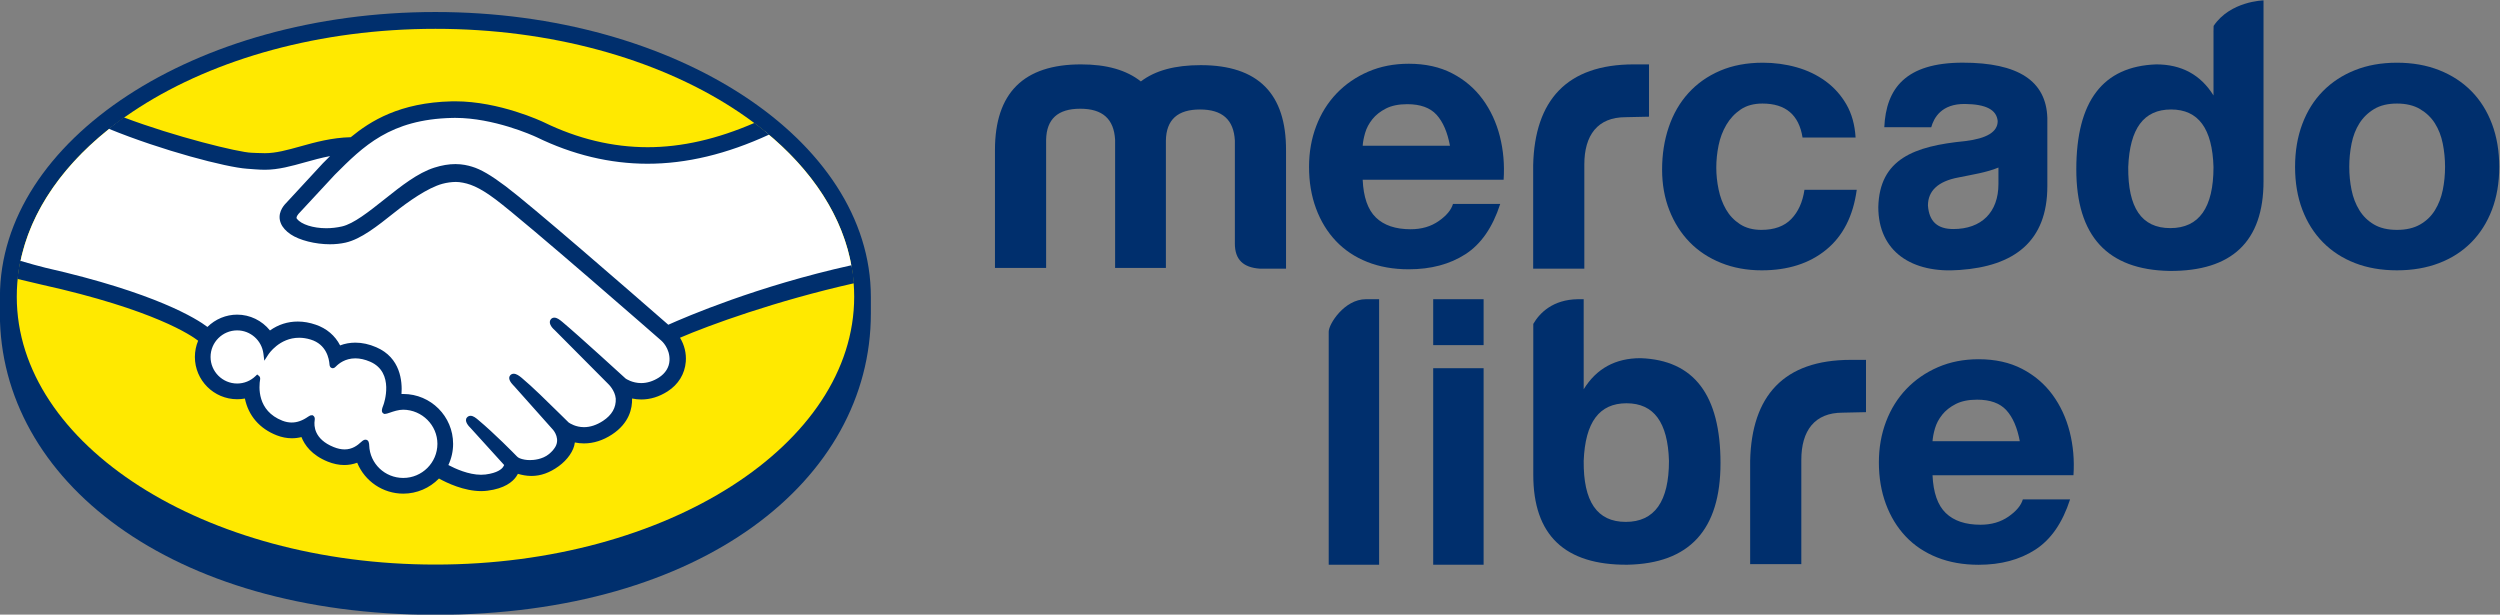
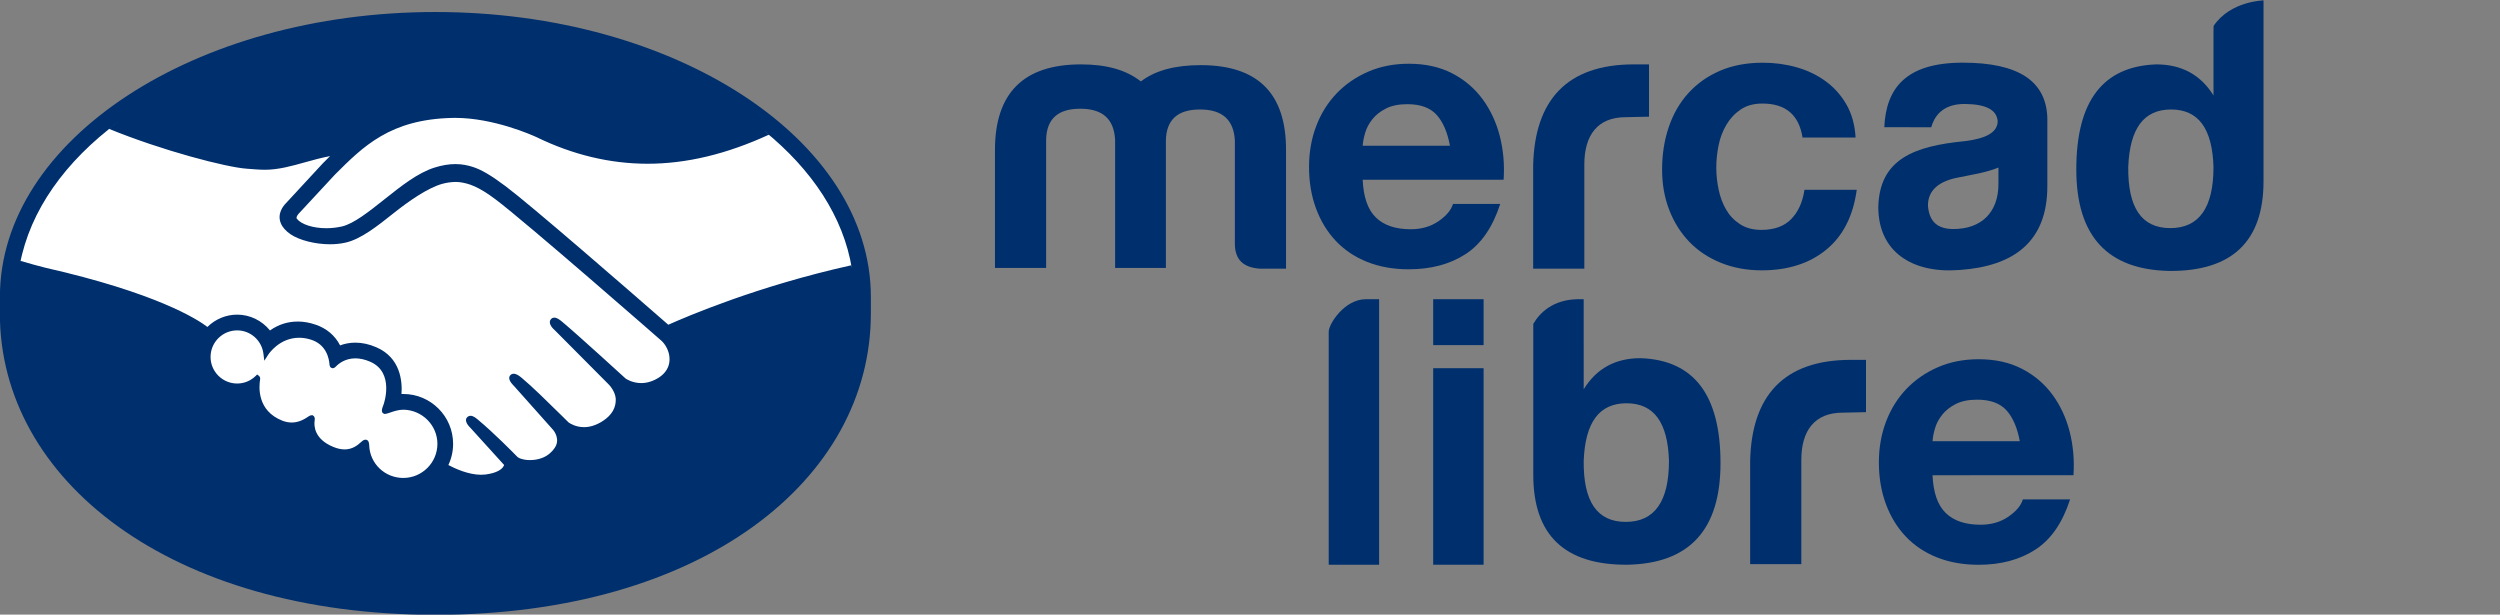
<svg xmlns="http://www.w3.org/2000/svg" xmlns:ns1="http://sodipodi.sourceforge.net/DTD/sodipodi-0.dtd" xmlns:ns2="http://www.inkscape.org/namespaces/inkscape" viewBox="0 0 812.049 199.625" height="199.625" width="812.049" xml:space="preserve" id="svg2" version="1.1" ns1:docname="mercado-libre-logo.svg" ns2:version="0.92.2 (5c3e80d, 2017-08-06)" ns2:export-filename="C:\Users\suitedoalex\sites\mercado-libre-logo-7.png" ns2:export-xdpi="5.9109702" ns2:export-ydpi="5.9109702">
  <rect x="0" y="0" width="812.049" height="199.625" fill="#808080" stroke="none" />
  <ns1:namedview pagecolor="#ffffff" bordercolor="#666666" borderopacity="1" objecttolerance="10" gridtolerance="10" guidetolerance="10" ns2:pageopacity="0" ns2:pageshadow="2" ns2:window-width="1600" ns2:window-height="837" id="namedview211" showgrid="false" fit-margin-top="0" fit-margin-left="0" fit-margin-right="0" fit-margin-bottom="0" ns2:zoom="0.56480062" ns2:cx="149.24214" ns2:cy="228.33382" ns2:window-x="-8" ns2:window-y="-8" ns2:window-maximized="1" ns2:current-layer="g14" />
  <defs id="defs6">
    <clipPath id="clipPath18" clipPathUnits="userSpaceOnUse">
      <path id="path16" d="M 0,595.28 H 841.89 V 0 H 0 Z" ns2:connector-curvature="0" />
    </clipPath>
  </defs>
  <g transform="matrix(1.333,0,0,-1.333,-156.587,518.874)" id="g10">
    <g id="g12">
      <g clip-path="url(#clipPath18)" id="g14">
        <g transform="translate(329.677,316.919)" id="g20">
          <path id="path22" style="fill:#002f6d;fill-opacity:1;fill-rule:nonzero;stroke:none" d="m 0,0 c 0,38.238 -47.506,69.407 -106.113,69.407 -58.604,0 -106.111,-31.169 -106.111,-69.407 0,-0.986 -0.013,-3.716 -0.013,-4.063 0,-40.564 41.524,-73.419 106.109,-73.419 C -41.142,-77.482 0,-44.636 0,-4.071 Z" ns2:connector-curvature="0" />
        </g>
        <g transform="translate(325.614,316.953)" id="g24">
-           <path id="path26" style="fill:#ffe900;fill-opacity:1;fill-rule:nonzero;stroke:none" d="m 0,0 c 0,-36.048 -45.681,-65.271 -102.031,-65.271 -56.352,0 -102.028,29.223 -102.028,65.271 0,36.052 45.676,65.276 102.028,65.276 C -45.681,65.276 0,36.052 0,0" ns2:connector-curvature="0" />
-         </g>
+           </g>
        <g transform="translate(189.705,337.547)" id="g28">
          <path id="path30" style="fill:#ffffff;fill-opacity:1;fill-rule:nonzero;stroke:none" d="m 0,0 c -0.055,-0.103 -1.072,-1.156 -0.413,-2.002 1.612,-2.057 6.583,-3.236 11.612,-2.109 2.995,0.673 6.831,3.727 10.551,6.676 4.029,3.202 8.028,6.407 12.047,7.682 4.255,1.354 6.981,0.774 8.782,0.228 1.977,-0.589 4.299,-1.89 8.006,-4.671 6.981,-5.248 35.057,-29.751 39.905,-33.989 3.906,1.766 21.264,9.239 44.858,14.44 C 133.3,-1.167 125.646,10.339 114.044,19.762 97.875,12.97 78.11,9.426 58.783,18.864 58.685,18.905 48.224,23.856 37.906,23.612 22.574,23.257 15.933,16.62 8.9,9.594 Z" ns2:connector-curvature="0" />
        </g>
        <g transform="translate(279.054,306.698)" id="g32">
          <path id="path34" style="fill:#ffffff;fill-opacity:1;fill-rule:nonzero;stroke:none" d="m 0,0 c -0.328,0.293 -33.01,28.887 -40.411,34.452 -4.285,3.213 -6.669,4.033 -9.171,4.351 -1.302,0.169 -3.103,-0.073 -4.36,-0.417 -3.444,-0.937 -7.947,-3.948 -11.945,-7.118 -4.141,-3.297 -8.042,-6.402 -11.665,-7.213 -4.625,-1.037 -10.276,0.187 -12.854,1.93 -1.047,0.702 -1.781,1.514 -2.135,2.339 -0.951,2.209 0.807,3.974 1.094,4.27 l 9.018,9.754 c 1.046,1.046 2.103,2.093 3.184,3.124 -2.911,-0.379 -5.599,-1.122 -8.217,-1.851 -3.267,-0.919 -6.41,-1.792 -9.589,-1.791 -1.328,0 -8.441,1.166 -9.79,1.533 -8.161,2.234 -15.324,4.409 -26.024,9.403 -12.818,-9.543 -21.393,-21.476 -23.868,-34.62 1.84,-0.488 4.81,-1.371 6.055,-1.648 29.012,-6.451 38.05,-13.097 39.688,-14.482 1.775,1.972 4.334,3.223 7.192,3.223 3.212,-0.004 6.104,-1.617 7.861,-4.109 1.663,1.311 3.954,2.433 6.916,2.432 1.345,0 2.742,-0.249 4.151,-0.728 3.271,-1.123 4.96,-3.302 5.838,-5.273 1.097,0.495 2.448,0.86 4.037,0.856 1.562,0 3.187,-0.356 4.825,-1.065 5.349,-2.295 6.183,-7.55 5.696,-11.512 0.382,0.046 0.765,0.062 1.154,0.062 6.342,-0.003 11.499,-5.158 11.499,-11.504 0,-1.963 -0.502,-3.81 -1.374,-5.429 1.724,-0.971 6.124,-3.167 9.986,-2.678 3.085,0.392 4.256,1.444 4.677,2.038 0.287,0.407 0.591,0.883 0.306,1.225 l -8.185,9.094 c 0,0 -1.348,1.275 -0.902,1.768 0.462,0.506 1.292,-0.219 1.883,-0.714 4.167,-3.479 9.253,-8.731 9.253,-8.731 0.085,-0.055 0.424,-0.719 2.304,-1.056 1.621,-0.29 4.485,-0.123 6.471,1.505 0.5,0.413 1.001,0.93 1.419,1.457 -0.031,-0.022 -0.06,-0.06 -0.09,-0.073 2.093,2.68 -0.233,5.39 -0.233,5.39 l -9.558,10.732 c 0,0 -1.365,1.263 -0.902,1.772 0.417,0.441 1.296,-0.224 1.894,-0.722 3.028,-2.531 7.304,-6.823 11.399,-10.835 0.798,-0.588 4.403,-2.812 9.169,0.32 2.897,1.895 3.477,4.228 3.395,5.987 -0.201,2.328 -2.019,3.989 -2.019,3.989 L -25.983,2.561 c 0,0 -1.378,1.179 -0.889,1.775 0.395,0.5 1.294,-0.222 1.879,-0.714 4.16,-3.479 15.419,-13.8 15.419,-13.8 0.157,-0.114 4.048,-2.883 8.855,0.177 C 1,-8.902 2.098,-7.245 2.191,-5.322 2.356,-1.982 0,0 0,0" ns2:connector-curvature="0" />
        </g>
        <g transform="translate(215.733,290.06)" id="g36">
          <path id="path38" style="fill:#ffffff;fill-opacity:1;fill-rule:nonzero;stroke:none" d="m 0,0 c -2.024,0.024 -4.24,-1.179 -4.53,-1.004 -0.158,0.107 0.125,0.919 0.315,1.387 0.194,0.468 2.86,8.489 -3.638,11.274 -4.973,2.137 -8.01,-0.266 -9.056,-1.351 -0.275,-0.286 -0.397,-0.262 -0.428,0.101 -0.1,1.443 -0.746,5.351 -5.04,6.658 -6.132,1.881 -10.076,-2.402 -11.077,-3.946 -0.447,3.495 -3.404,6.209 -7.025,6.213 -3.933,0.004 -7.122,-3.183 -7.127,-7.116 -10e-4,-3.932 3.186,-7.12 7.121,-7.12 1.91,-0.006 3.645,0.759 4.922,1.986 0.04,-0.035 0.056,-0.103 0.035,-0.239 -0.299,-1.761 -0.85,-8.161 5.85,-10.765 2.688,-1.042 4.973,-0.268 6.867,1.061 0.567,0.399 0.657,0.232 0.577,-0.301 -0.243,-1.647 0.064,-5.169 5.004,-7.171 3.759,-1.526 5.983,0.038 7.44,1.384 0.634,0.58 0.808,0.484 0.84,-0.41 0.179,-4.765 4.136,-8.545 8.94,-8.548 4.949,-0.003 8.959,3.999 8.964,8.944 C 8.958,-4.013 4.948,-0.055 0,0" ns2:connector-curvature="0" />
        </g>
        <g transform="translate(215.733,272.79)" id="g40">
          <path id="path42" style="fill:#002f6d;fill-opacity:1;fill-rule:nonzero;stroke:none" d="m 0,0 c -4.486,0.005 -8.132,3.487 -8.296,7.929 -0.014,0.383 -0.052,1.395 -0.908,1.395 -0.353,0 -0.658,-0.211 -1.011,-0.528 -0.986,-0.916 -2.243,-1.844 -4.077,-1.844 -0.834,0 -1.735,0.192 -2.688,0.583 -4.738,1.917 -4.802,5.172 -4.608,6.48 0.051,0.35 0.068,0.711 -0.171,0.996 l -0.289,0.26 h -0.297 c -0.242,0 -0.488,-0.099 -0.825,-0.337 -1.372,-0.96 -2.684,-1.428 -4.021,-1.428 -0.734,0 -1.488,0.147 -2.246,0.437 -6.235,2.429 -5.742,8.316 -5.438,10.088 0.046,0.358 -0.044,0.637 -0.272,0.822 L -35.588,25.216 -36,24.82 c -1.215,-1.172 -2.806,-1.811 -4.477,-1.811 -3.571,0.003 -6.478,2.907 -6.476,6.476 0.003,3.576 2.912,6.475 6.486,6.471 3.227,0 5.976,-2.428 6.389,-5.652 l 0.22,-1.739 0.955,1.47 c 0.108,0.174 2.724,4.131 7.537,4.126 0.914,0 1.86,-0.147 2.811,-0.441 3.835,-1.171 4.485,-4.649 4.586,-6.097 0.068,-0.846 0.669,-0.884 0.786,-0.884 0.331,0 0.576,0.208 0.748,0.392 0.724,0.755 2.301,2.01 4.769,2.01 1.127,-0.002 2.329,-0.269 3.57,-0.804 C -2,25.722 -4.765,17.976 -4.798,17.894 -5.323,16.61 -5.342,16.044 -4.85,15.716 l 0.241,-0.112 h 0.175 c 0.276,0 0.618,0.118 1.182,0.309 0.83,0.287 2.083,0.72 3.253,0.717 H 0.004 C 4.594,16.578 8.326,12.844 8.323,8.307 8.317,3.723 4.584,0 0,0 m 64.583,37.33 c -10.065,8.787 -33.33,29.012 -39.63,33.743 -3.601,2.706 -6.056,4.136 -8.211,4.779 -0.97,0.292 -2.308,0.625 -4.033,0.627 -1.605,0 -3.325,-0.29 -5.122,-0.862 -4.071,-1.288 -8.128,-4.513 -12.052,-7.631 l -0.202,-0.16 c -3.656,-2.905 -7.434,-5.911 -10.292,-6.549 -1.247,-0.281 -2.53,-0.427 -3.812,-0.427 -3.2,0.005 -6.077,0.927 -7.156,2.304 -0.178,0.227 -0.063,0.596 0.353,1.125 l 0.054,0.071 8.855,9.543 c 6.938,6.936 13.489,13.484 28.568,13.832 0.251,0.006 0.505,0.01 0.755,0.01 9.385,-0.006 18.769,-4.208 19.821,-4.695 8.803,-4.291 17.887,-6.473 27.021,-6.481 9.517,-0.003 19.336,2.353 29.662,7.108 -1.153,0.971 -2.355,1.913 -3.589,2.84 -9.07,-3.933 -17.712,-5.921 -26.047,-5.917 -8.516,0.007 -17.027,2.052 -25.287,6.082 -0.435,0.208 -10.797,5.093 -21.576,5.099 -0.282,0 -0.571,-0.006 -0.852,-0.009 -12.667,-0.296 -19.803,-4.796 -24.6,-8.736 -4.667,-0.112 -8.693,-1.239 -12.275,-2.239 -3.196,-0.888 -5.957,-1.66 -8.65,-1.657 -1.108,0 -3.105,0.101 -3.285,0.107 -3.096,0.095 -18.692,3.921 -31.101,8.617 -1.267,-0.896 -2.486,-1.822 -3.673,-2.765 12.962,-5.315 28.737,-9.425 33.715,-9.748 1.384,-0.09 2.861,-0.247 4.338,-0.25 3.294,0 6.578,0.925 9.762,1.814 1.878,0.529 3.953,1.102 6.131,1.52 -0.581,-0.57 -1.161,-1.15 -1.742,-1.736 l -9,-9.732 c -0.71,-0.714 -2.244,-2.623 -1.232,-4.973 0.403,-0.948 1.221,-1.854 2.364,-2.626 2.146,-1.443 5.985,-2.419 9.551,-2.422 1.352,0 2.632,0.134 3.81,0.399 3.771,0.847 7.727,3.997 11.918,7.329 3.34,2.654 8.085,6.023 11.718,7.012 1.013,0.277 2.258,0.447 3.262,0.447 0.299,-0.002 0.58,-0.011 0.845,-0.048 2.399,-0.305 4.72,-1.122 8.863,-4.231 7.383,-5.548 40.069,-34.138 40.387,-34.421 0.025,-0.019 2.106,-1.817 1.961,-4.805 -0.077,-1.665 -1.003,-3.146 -2.61,-4.174 -1.395,-0.882 -2.835,-1.334 -4.291,-1.334 -2.185,0.005 -3.688,1.029 -3.785,1.098 -0.12,0.098 -11.318,10.366 -15.437,13.814 -0.658,0.544 -1.294,1.033 -1.941,1.033 -0.344,0.003 -0.649,-0.144 -0.855,-0.403 -0.648,-0.798 0.078,-1.904 0.933,-2.631 L 49.975,22.873 c 0.016,-0.016 1.627,-1.528 1.805,-3.544 0.102,-2.18 -0.938,-4.001 -3.105,-5.424 -1.544,-1.014 -3.108,-1.531 -4.637,-1.531 -2.008,0 -3.418,0.916 -3.729,1.132 l -1.878,1.849 c -3.429,3.375 -6.97,6.863 -9.561,9.027 -0.632,0.525 -1.308,1.009 -1.952,1.009 -0.315,0 -0.603,-0.118 -0.823,-0.349 -0.297,-0.329 -0.501,-0.92 0.235,-1.899 0.302,-0.403 0.659,-0.737 0.659,-0.737 L 36.537,11.688 C 36.616,11.592 38.504,9.349 36.75,7.111 L 36.415,6.685 C 36.129,6.367 35.82,6.077 35.527,5.831 33.9,4.493 31.724,4.349 30.864,4.349 c -0.463,0 -0.907,0.041 -1.294,0.109 -0.94,0.17 -1.573,0.433 -1.878,0.796 l -0.117,0.117 c -0.521,0.542 -5.333,5.452 -9.314,8.775 -0.525,0.44 -1.178,0.996 -1.856,0.996 -0.333,0 -0.633,-0.131 -0.861,-0.386 -0.789,-0.864 0.396,-2.152 0.897,-2.626 L 24.583,3.153 C 24.573,3.071 24.469,2.885 24.272,2.601 23.98,2.201 22.993,1.214 20.039,0.839 19.687,0.796 19.321,0.776 18.961,0.776 c -3.046,0 -6.293,1.478 -7.968,2.367 0.761,1.61 1.156,3.38 1.156,5.161 0.005,6.701 -5.437,12.149 -12.138,12.155 -0.142,0 -0.294,-0.006 -0.439,-0.011 0.22,3.06 -0.212,8.852 -6.158,11.404 -1.71,0.741 -3.418,1.117 -5.077,1.117 -1.298,0 -2.546,-0.222 -3.724,-0.673 -1.23,2.393 -3.276,4.137 -5.945,5.048 -1.473,0.51 -2.94,0.767 -4.357,0.767 -2.474,0 -4.754,-0.726 -6.788,-2.173 -1.947,2.42 -4.891,3.857 -7.99,3.857 -2.71,0 -5.319,-1.086 -7.251,-2.999 -2.533,1.934 -12.586,8.32 -39.489,14.428 -1.303,0.295 -4.293,1.153 -6.126,1.689 -0.304,-1.456 -0.535,-2.929 -0.688,-4.415 0,0 4.963,-1.188 5.939,-1.406 27.483,-6.105 36.564,-12.453 38.1,-13.652 -0.519,-1.248 -0.79,-2.596 -0.793,-3.955 -0.003,-5.674 4.614,-10.3 10.296,-10.306 0.638,0 1.269,0.054 1.891,0.17 0.855,-4.177 3.588,-7.345 7.768,-8.969 1.219,-0.471 2.456,-0.711 3.668,-0.711 0.783,-0.003 1.574,0.096 2.345,0.292 0.771,-1.961 2.51,-4.403 6.391,-5.979 1.359,-0.549 2.721,-0.836 4.045,-0.836 1.08,0 2.138,0.188 3.145,0.563 1.861,-4.532 6.286,-7.536 11.223,-7.536 3.27,-0.003 6.411,1.329 8.702,3.687 1.959,-1.091 6.101,-3.06 10.28,-3.069 0.542,0 1.051,0.038 1.557,0.102 4.153,0.525 6.087,2.146 6.974,3.41 0.159,0.219 0.304,0.454 0.427,0.695 0.982,-0.279 2.06,-0.509 3.294,-0.512 2.268,0 4.444,0.772 6.646,2.374 2.161,1.563 3.698,3.797 3.918,5.703 0.004,0.025 0.011,0.055 0.014,0.083 0.726,-0.151 1.474,-0.23 2.222,-0.23 2.334,0 4.629,0.73 6.824,2.166 4.234,2.776 4.97,6.403 4.9,8.774 0.742,-0.155 1.499,-0.235 2.25,-0.235 2.194,0 4.346,0.662 6.398,1.97 2.623,1.677 4.202,4.245 4.44,7.235 0.167,2.032 -0.338,4.081 -1.408,5.842 7.092,3.056 23.305,8.971 42.395,13.272 -0.115,1.48 -0.328,2.942 -0.592,4.397 C 86.138,46.711 68.902,39.252 64.583,37.33" ns2:connector-curvature="0" />
        </g>
        <g transform="translate(372.385,355.185)" id="g44">
          <path id="path46" style="fill:#002f6d;fill-opacity:1;fill-rule:nonzero;stroke:none" d="m 0,0 v -31.213 h -12.467 v 28.721 c 0,13.946 7.019,20.871 20.964,20.871 6.279,0 11.081,-1.385 14.59,-4.155 3.511,2.678 8.311,3.97 14.593,3.97 13.946,0 20.872,-6.925 20.779,-20.87 v -28.723 h -6.373 c -4.063,0.279 -6.094,2.217 -6.094,6.096 v 25.119 c -0.277,5.08 -3.049,7.574 -8.497,7.574 -5.448,0 -8.221,-2.494 -8.311,-7.574 V -31.213 H 16.809 V 0 C 16.53,5.081 13.762,7.574 8.313,7.574 2.863,7.574 0.092,5.081 0,0" ns2:connector-curvature="0" />
        </g>
        <g transform="translate(491.065,348.993)" id="g48">
          <path id="path50" style="fill:#002f6d;fill-opacity:1;fill-rule:nonzero;stroke:none" d="m 0,0 c 0.369,15.793 8.172,24.571 24.519,24.571 h 3.708 V 11.827 L 22.519,11.704 C 15.684,11.704 12.467,7.297 12.467,0.186 V -25.211 H 0 Z" ns2:connector-curvature="0" />
        </g>
        <g transform="translate(604.442,344.432)" id="g52">
          <path id="path54" style="fill:#002f6d;fill-opacity:1;fill-rule:nonzero;stroke:none" d="M 0,0 V 3.998 C -2.863,2.797 -6.188,2.307 -9.79,1.569 c -4.894,-0.924 -7.389,-3.233 -7.389,-6.834 0.278,-3.879 2.31,-5.725 6.188,-5.725 C -4.156,-10.99 0,-6.926 0,0 m -16.38,13.811 -11.437,0.013 c 0.437,9.438 5.187,15.728 19.135,15.728 13.484,0 20.319,-4.433 20.596,-13.484 V -0.555 c 0,-13.483 -8.127,-19.486 -21.335,-20.409 -11.727,-0.923 -19.855,4.525 -19.855,15.33 0.277,11.73 8.774,14.868 21.149,16.069 5.264,0.646 7.942,2.217 7.942,4.894 -0.277,2.771 -2.863,4.09 -7.942,4.156 -5.753,0.076 -7.606,-3.365 -8.253,-5.674" ns2:connector-curvature="0" />
        </g>
        <g transform="translate(636.068,348.537)" id="g56">
          <path id="path58" style="fill:#002f6d;fill-opacity:1;fill-rule:nonzero;stroke:none" d="m 0,0 c -0.092,-9.883 3.231,-14.869 10.251,-14.869 7.018,0 10.526,4.986 10.526,14.869 C 20.501,9.42 17.085,14.038 10.435,14.038 3.787,14.038 0.367,9.42 0,0 M 32.968,40.619 V -3.418 c 0,-14.683 -7.665,-21.979 -22.903,-21.887 -15.145,0.279 -22.719,8.497 -22.719,24.75 0,16.623 6.465,25.12 19.486,25.582 6.097,0 10.808,-2.494 13.945,-7.573 v 15.571 l 0.03,1.375 c 4.062,6.062 12.161,6.219 12.161,6.219" ns2:connector-curvature="0" />
        </g>
        <g transform="translate(450.312,316.343)" id="g60">
          <path id="path62" style="fill:#002f6d;fill-opacity:1;fill-rule:nonzero;stroke:none" d="M 0,0 H 3.215 V -64.7 H -9.067 V -7.905 C -9.067,-6.062 -5.25,0 0,0" ns2:connector-curvature="0" />
        </g>
        <g transform="translate(513.629,262.081)" id="g64">
          <path id="path66" style="fill:#002f6d;fill-opacity:1;fill-rule:nonzero;stroke:none" d="m 0,0 c -7.02,0 -10.345,4.985 -10.252,14.867 0.37,9.421 3.787,14.038 10.437,14.038 6.649,0 10.065,-4.617 10.343,-14.038 C 10.528,4.985 7.019,0 0,0 m 3.6,39.895 c -6.093,0 -10.712,-2.494 -13.852,-7.573 l -0.002,21.94 h -1.391 c -6.125,-0.074 -9.343,-3.344 -10.889,-6.016 V 48.668 11.45 c 0,-14.682 7.665,-21.979 22.903,-21.888 15.147,0.28 22.718,8.498 22.718,24.751 0,16.623 -6.465,25.121 -19.487,25.582" ns2:connector-curvature="0" />
        </g>
        <g transform="translate(467.522,361.289)" id="g68">
          <path id="path70" style="fill:#002f6d;fill-opacity:1;fill-rule:nonzero;stroke:none" d="m 0,0 c -1.565,1.717 -3.945,2.578 -7.137,2.578 -2.087,0 -3.82,-0.354 -5.201,-1.059 -1.381,-0.707 -2.486,-1.581 -3.314,-2.624 -0.829,-1.044 -1.413,-2.149 -1.75,-3.315 C -17.74,-5.586 -17.939,-6.629 -18,-7.55 H 3.268 C 2.654,-4.236 1.564,-1.72 0,0 m -14.777,-25.043 c 1.963,-1.904 4.787,-2.855 8.469,-2.855 2.639,0 4.912,0.659 6.814,1.98 1.901,1.319 3.068,2.716 3.498,4.189 h 11.51 c -1.842,-5.708 -4.665,-9.791 -8.471,-12.245 -3.807,-2.456 -8.41,-3.683 -13.811,-3.683 -3.744,0 -7.121,0.598 -10.128,1.795 -3.008,1.197 -5.555,2.901 -7.641,5.11 -2.088,2.21 -3.699,4.848 -4.834,7.919 -1.137,3.067 -1.703,6.444 -1.703,10.127 0,3.559 0.582,6.873 1.749,9.944 1.165,3.068 2.823,5.722 4.971,7.964 2.149,2.24 4.71,4.005 7.689,5.294 2.976,1.289 6.274,1.933 9.897,1.933 4.051,0 7.58,-0.783 10.588,-2.347 3.007,-1.565 5.479,-3.669 7.412,-6.307 1.934,-2.64 3.329,-5.648 4.19,-9.024 0.858,-3.376 1.165,-6.905 0.92,-10.587 H -18 c 0.184,-4.235 1.257,-7.306 3.223,-9.207" ns2:connector-curvature="0" />
        </g>
        <g transform="translate(546.94,364.02)" id="g72">
          <path id="path74" style="fill:#002f6d;fill-opacity:1;fill-rule:nonzero;stroke:none" d="m 0,0 c -2.108,0 -3.876,-0.481 -5.302,-1.441 -1.426,-0.963 -2.589,-2.202 -3.486,-3.721 -0.9,-1.52 -1.535,-3.193 -1.907,-5.022 -0.372,-1.829 -0.558,-3.643 -0.558,-5.44 0,-1.737 0.186,-3.503 0.558,-5.301 0.372,-1.799 0.976,-3.427 1.813,-4.883 0.838,-1.457 1.968,-2.65 3.395,-3.58 1.425,-0.93 3.162,-1.395 5.208,-1.395 3.162,0 5.594,0.884 7.3,2.65 1.705,1.767 2.774,4.139 3.208,7.115 h 12.742 c -0.869,-6.387 -3.348,-11.253 -7.44,-14.601 -4.093,-3.348 -9.332,-5.022 -15.718,-5.022 -3.595,0 -6.897,0.604 -9.904,1.813 -3.008,1.209 -5.565,2.898 -7.672,5.069 -2.109,2.169 -3.752,4.758 -4.929,7.765 -1.178,3.007 -1.767,6.308 -1.767,9.905 0,3.72 0.542,7.175 1.628,10.369 1.084,3.193 2.68,5.952 4.789,8.277 2.107,2.325 4.68,4.139 7.719,5.441 3.037,1.302 6.51,1.953 10.416,1.953 2.851,0 5.594,-0.372 8.23,-1.116 2.635,-0.744 4.99,-1.876 7.069,-3.395 2.076,-1.52 3.766,-3.41 5.068,-5.672 1.302,-2.265 2.046,-4.946 2.231,-8.045 H 9.765 C 8.896,-2.76 5.641,0 0,0" ns2:connector-curvature="0" />
        </g>
        <g transform="translate(690.486,342.956)" id="g76">
-           <path id="path78" style="fill:#002f6d;fill-opacity:1;fill-rule:nonzero;stroke:none" d="m 0,0 c 0.372,-1.83 1.007,-3.473 1.907,-4.929 0.898,-1.458 2.092,-2.62 3.58,-3.488 1.489,-0.869 3.348,-1.302 5.58,-1.302 2.233,0 4.107,0.433 5.626,1.302 1.519,0.868 2.728,2.03 3.627,3.488 0.899,1.456 1.535,3.099 1.908,4.929 0.372,1.828 0.557,3.704 0.557,5.626 0,1.921 -0.185,3.813 -0.557,5.673 -0.373,1.86 -1.009,3.502 -1.908,4.93 -0.899,1.425 -2.108,2.587 -3.627,3.487 -1.519,0.898 -3.393,1.348 -5.626,1.348 -2.232,0 -4.091,-0.45 -5.58,-1.348 C 3.999,18.816 2.805,17.654 1.907,16.229 1.007,14.801 0.372,13.159 0,11.299 -0.372,9.439 -0.558,7.547 -0.558,5.626 -0.558,3.704 -0.372,1.828 0,0 m -11.997,16.089 c 1.178,3.13 2.851,5.796 5.022,7.998 2.169,2.2 4.774,3.906 7.812,5.115 3.037,1.209 6.447,1.813 10.23,1.813 3.782,0 7.207,-0.604 10.277,-1.813 3.069,-1.209 5.687,-2.915 7.858,-5.115 2.17,-2.202 3.844,-4.868 5.023,-7.998 1.176,-3.131 1.766,-6.619 1.766,-10.463 0,-3.845 -0.59,-7.316 -1.766,-10.416 -1.179,-3.101 -2.853,-5.751 -5.023,-7.951 -2.171,-2.202 -4.789,-3.892 -7.858,-5.069 -3.07,-1.177 -6.495,-1.767 -10.277,-1.767 -3.783,0 -7.193,0.59 -10.23,1.767 -3.038,1.177 -5.643,2.867 -7.812,5.069 -2.171,2.2 -3.844,4.85 -5.022,7.951 -1.178,3.1 -1.767,6.571 -1.767,10.416 0,3.844 0.589,7.332 1.767,10.463" ns2:connector-curvature="0" />
-         </g>
+           </g>
        <g transform="translate(543.94,276.993)" id="g80">
          <path id="path82" style="fill:#002f6d;fill-opacity:1;fill-rule:nonzero;stroke:none" d="m 0,0 c 0.369,15.793 8.172,24.57 24.519,24.57 h 3.708 V 11.827 L 22.519,11.703 C 15.684,11.703 12.467,7.297 12.467,0.186 V -25.211 H 0 Z" ns2:connector-curvature="0" />
        </g>
        <g transform="translate(606.379,289.286)" id="g84">
          <path id="path86" style="fill:#002f6d;fill-opacity:1;fill-rule:nonzero;stroke:none" d="m 0,0 c -1.565,1.718 -3.945,2.578 -7.137,2.578 -2.087,0 -3.82,-0.353 -5.201,-1.058 -1.381,-0.708 -2.486,-1.582 -3.314,-2.624 -0.829,-1.044 -1.413,-2.15 -1.75,-3.316 C -17.74,-5.586 -17.939,-6.629 -18,-7.549 H 3.268 C 2.654,-4.235 1.564,-1.719 0,0 m -14.777,-25.043 c 1.963,-1.903 4.787,-2.854 8.469,-2.854 2.639,0 4.912,0.659 6.814,1.979 1.901,1.319 3.068,2.717 3.498,4.189 h 11.51 c -1.842,-5.708 -4.665,-9.791 -8.471,-12.245 -3.807,-2.456 -8.41,-3.682 -13.811,-3.682 -3.744,0 -7.121,0.597 -10.128,1.795 -3.008,1.197 -5.555,2.9 -7.641,5.109 -2.088,2.211 -3.699,4.849 -4.834,7.919 -1.137,3.067 -1.703,6.444 -1.703,10.128 0,3.559 0.582,6.873 1.749,9.943 1.165,3.069 2.823,5.723 4.971,7.964 2.149,2.24 4.71,4.005 7.689,5.294 2.976,1.289 6.274,1.934 9.897,1.934 4.051,0 7.58,-0.784 10.588,-2.348 3.007,-1.564 5.479,-3.668 7.412,-6.307 1.934,-2.64 3.329,-5.648 4.19,-9.023 0.858,-3.376 1.165,-6.905 0.92,-10.588 H -18 c 0.184,-4.234 1.257,-7.305 3.223,-9.207" ns2:connector-curvature="0" />
        </g>
        <path id="path88" style="fill:#002f6d;fill-opacity:1;fill-rule:nonzero;stroke:none" d="m 478.989,305.155 h -12.285 v 11.188 h 12.285 z" ns2:connector-curvature="0" />
        <path id="path90" style="fill:#002f6d;fill-opacity:1;fill-rule:nonzero;stroke:none" d="m 478.989,251.643 h -12.285 v 47.888 h 12.285 z" ns2:connector-curvature="0" />
      </g>
    </g>
  </g>
</svg>